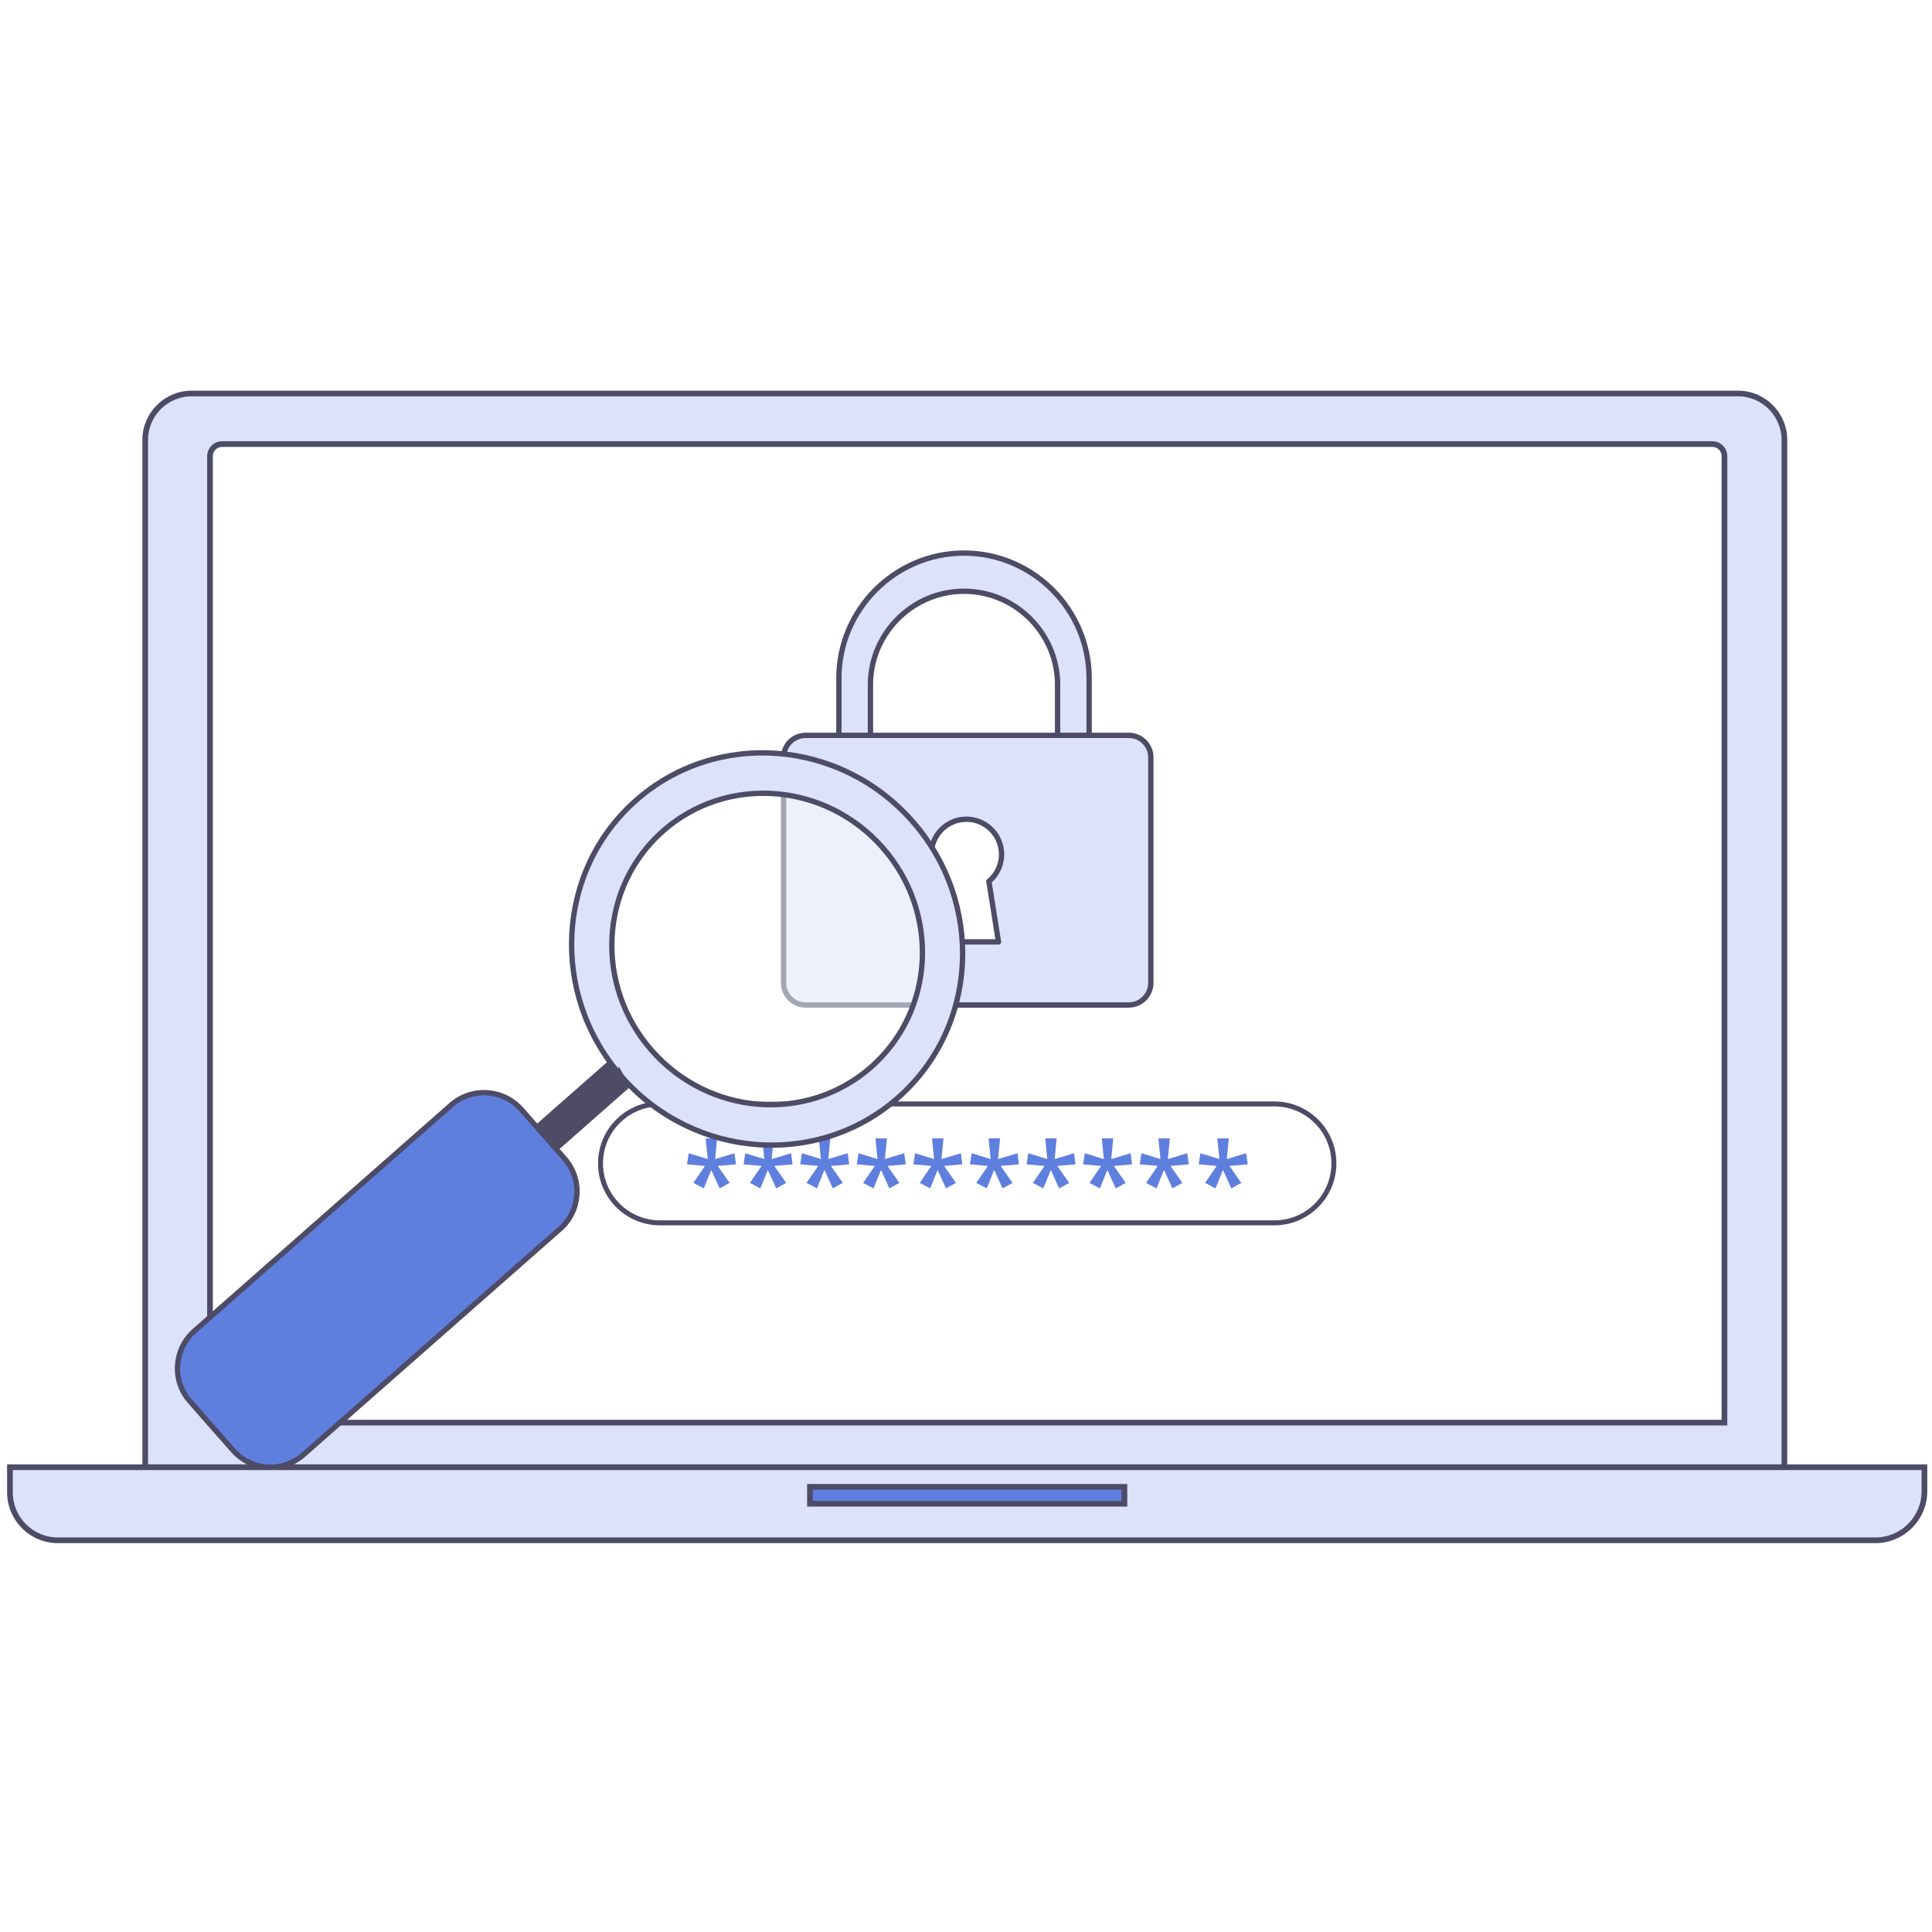
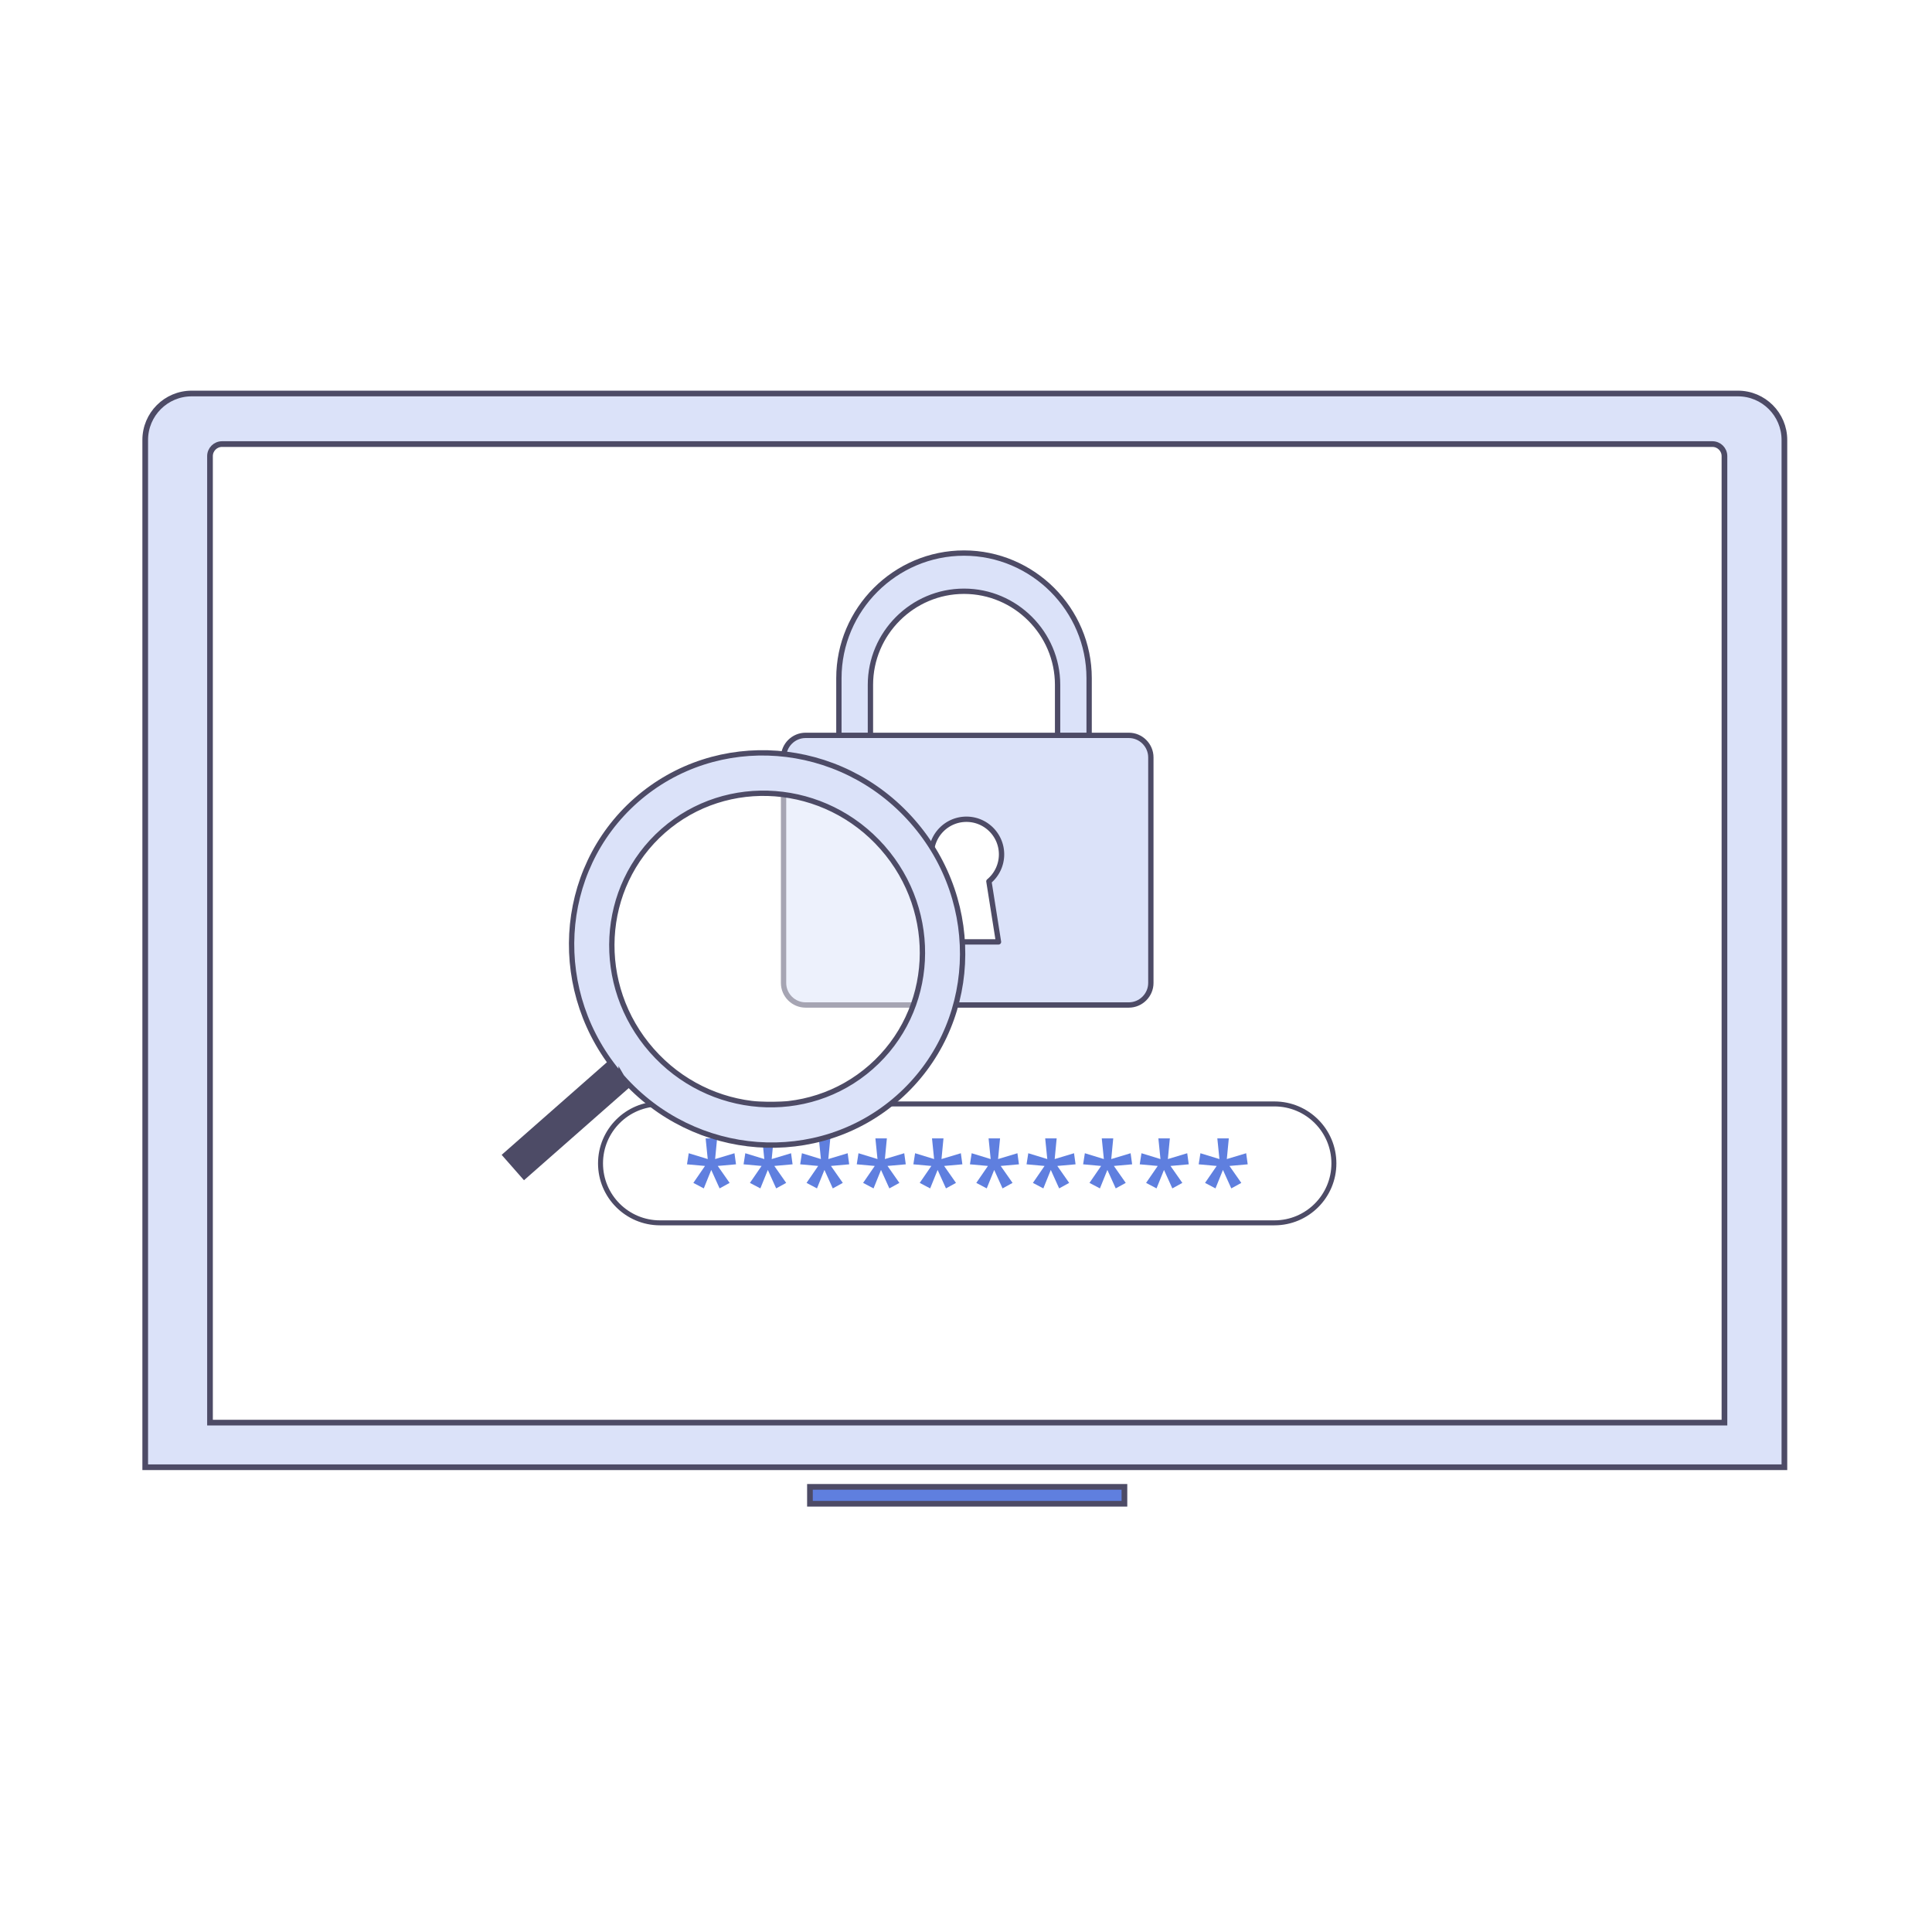
<svg xmlns="http://www.w3.org/2000/svg" width="544" height="544" fill="none" viewBox="0 0 544 544">
-   <path fill="#fff" d="M0 0h544v544H0z" />
+   <path fill="#fff" d="M0 0h544H0z" />
  <g clip-path="url(#a)">
    <path fill="#DBE2F9" stroke="#4D4B66" stroke-miterlimit="10" stroke-width="1.6" d="M502.44 413.14H40.89V123.89c0-7.23 5.86-13.09 13.09-13.09h435.37c7.23 0 13.09 5.86 13.09 13.09z" />
    <path fill="#fff" stroke="#4D4B66" stroke-miterlimit="10" stroke-width="1.6" d="M485.55 400.57H59.13V128.43c0-1.87 1.52-3.39 3.39-3.39h419.65c1.87 0 3.39 1.52 3.39 3.39v272.14z" />
-     <path fill="#DBE2F9" stroke="#4D4B66" stroke-miterlimit="10" stroke-width="1.6" d="M528.05 433.71H16.31c-7.46 0-13.51-6.05-13.51-13.51v-7.06h539.07v6.75c0 7.63-6.19 13.82-13.82 13.82Z" />
    <path fill="#5F7FDF" stroke="#4D4B66" stroke-miterlimit="10" stroke-width="1.6" d="M316.61 418.66h-88.55v4.76h88.55z" />
    <path fill="#DBE2F9" stroke="#4D4B66" stroke-miterlimit="10" stroke-width="1.5" d="M324.05 213.27v63.5c0 3.41-2.8 6.21-6.21 6.21h-91c-3.42 0-6.21-2.79-6.21-6.21v-63.5c0-3.41 2.79-6.21 6.21-6.21h91c3.41-.01 6.21 2.79 6.21 6.21Z" />
    <path fill="#fff" stroke="#4D4B66" stroke-linejoin="round" stroke-miterlimit="10" stroke-width="1.5" d="M282.01 240.57c0-5.46-4.43-9.89-9.89-9.89s-9.89 4.43-9.89 9.89c0 3.13 1.45 5.91 3.72 7.72l-2.68 16.92h17.88l-2.7-17.04a9.89 9.89 0 0 0 3.56-7.6Z" />
    <path fill="#DBE2F9" stroke="#4D4B66" stroke-miterlimit="10" stroke-width="1.5" d="M306.67 190.96v16.09h-8.88v-14.22c0-7.25-2.97-13.84-7.74-18.61-4.78-4.78-11.36-7.74-18.61-7.74-14.49 0-26.35 11.85-26.35 26.35v14.22h-8.88v-16.09c0-19.37 15.85-35.23 35.23-35.23 9.68 0 18.49 3.97 24.88 10.35 6.38 6.39 10.35 15.2 10.35 24.88Z" />
    <path fill="#fff" stroke="#4D4B66" stroke-miterlimit="10" stroke-width="1.4" d="M358.85 344.32H185.83c-9.24 0-16.74-7.49-16.74-16.74 0-9.24 7.49-16.74 16.74-16.74h173.02c9.24 0 16.74 7.49 16.74 16.74 0 9.24-7.5 16.74-16.74 16.74Z" />
    <path fill="#5F7FDF" d="m201.92 320.54-.56 5.82 5.45-1.64.43 3.12-5.14.46 3.34 4.77-2.82 1.55-2.35-5.2-2.1 5.2-2.94-1.55 3.28-4.77-5.07-.46.49-3.12 5.35 1.64-.59-5.82zm15.93 0-.56 5.82 5.45-1.64.43 3.12-5.14.46 3.34 4.77-2.82 1.55-2.35-5.2-2.1 5.2-2.94-1.55 3.28-4.77-5.07-.46.49-3.12 5.35 1.64-.59-5.82zm15.94 0-.56 5.82 5.45-1.64.43 3.12-5.14.46 3.34 4.77-2.82 1.55-2.35-5.2-2.1 5.2-2.94-1.55 3.28-4.77-5.07-.46.49-3.12 5.35 1.64-.59-5.82zm15.93 0-.56 5.82 5.45-1.64.43 3.12-5.14.46 3.34 4.77-2.82 1.55-2.35-5.2-2.1 5.2-2.94-1.55 3.28-4.77-5.07-.46.49-3.12 5.35 1.64-.59-5.82zm15.94 0-.56 5.82 5.45-1.64.43 3.12-5.14.46 3.34 4.77-2.82 1.55-2.35-5.2-2.1 5.2-2.94-1.55 3.28-4.77-5.07-.46.49-3.12 5.35 1.64-.59-5.82zm15.93 0-.56 5.82 5.45-1.64.43 3.12-5.14.46 3.34 4.77-2.82 1.55-2.35-5.2-2.1 5.2-2.94-1.55 3.28-4.77-5.07-.46.49-3.12 5.35 1.64-.59-5.82zm15.94 0-.56 5.82 5.45-1.64.43 3.12-5.14.46 3.34 4.77-2.82 1.55-2.35-5.2-2.1 5.2-2.94-1.55 3.28-4.77-5.07-.46.49-3.12 5.35 1.64-.59-5.82zm15.93 0-.56 5.82 5.45-1.64.43 3.12-5.14.46 3.34 4.77-2.82 1.55-2.35-5.2-2.1 5.2-2.94-1.55 3.28-4.77-5.07-.46.49-3.12 5.35 1.64-.59-5.82zm15.94 0-.56 5.82 5.45-1.64.43 3.12-5.14.46 3.34 4.77-2.82 1.55-2.35-5.2-2.1 5.2-2.94-1.55 3.28-4.77-5.07-.46.49-3.12 5.35 1.64-.59-5.82zm16.6 0-.56 5.82 5.45-1.64.43 3.12-5.14.46 3.34 4.77-2.82 1.55-2.35-5.2-2.1 5.2-2.94-1.55 3.28-4.77-5.07-.46.49-3.12 5.35 1.64-.59-5.82z" />
    <path fill="#fff" d="M216 313.31c25.405 0 46-20.595 46-46s-20.595-46-46-46-46 20.595-46 46 20.595 46 46 46" opacity="0.5" />
    <path fill="#4D4B66" stroke="#4D4B66" stroke-miterlimit="10" stroke-width="1.5" d="m142.311 325.244 5.298 6.022 29.416-25.882-5.298-6.022z" />
    <path fill="#DBE2F9" stroke="#4D4B66" stroke-miterlimit="10" stroke-width="1.5" d="M174.9 302.98c.04.07.12.16.18.23l.16.19c20.37 22.96 55.09 25.51 77.6 5.71 22.6-19.89 24.41-54.75 4.05-77.89-20.34-23.14-55.17-25.78-77.77-5.89-22.49 19.82-24.36 54.5-4.22 77.65Zm11.84-69.04c17.95-15.77 45.58-13.67 61.76 4.69 16.16 18.37 14.72 46.04-3.23 61.83s-45.6 13.7-61.76-4.67-14.72-46.06 3.23-61.85Z" />
-     <path fill="#5F7FDF" stroke="#4D4B66" stroke-miterlimit="10" stroke-width="1.5" d="m53.47 394.56 12.16 13.82c5.11 5.81 13.97 6.38 19.78 1.26l72.3-63.62c5.81-5.11 6.38-13.97 1.26-19.78l-12.16-13.82c-5.11-5.81-13.97-6.38-19.78-1.26l-72.3 63.62c-5.81 5.12-6.37 13.97-1.26 19.78Z" />
  </g>
  <defs>
    <clipPath id="a">
      <path fill="#fff" d="M2 110h540.67v324.51H2z" />
    </clipPath>
  </defs>
</svg>